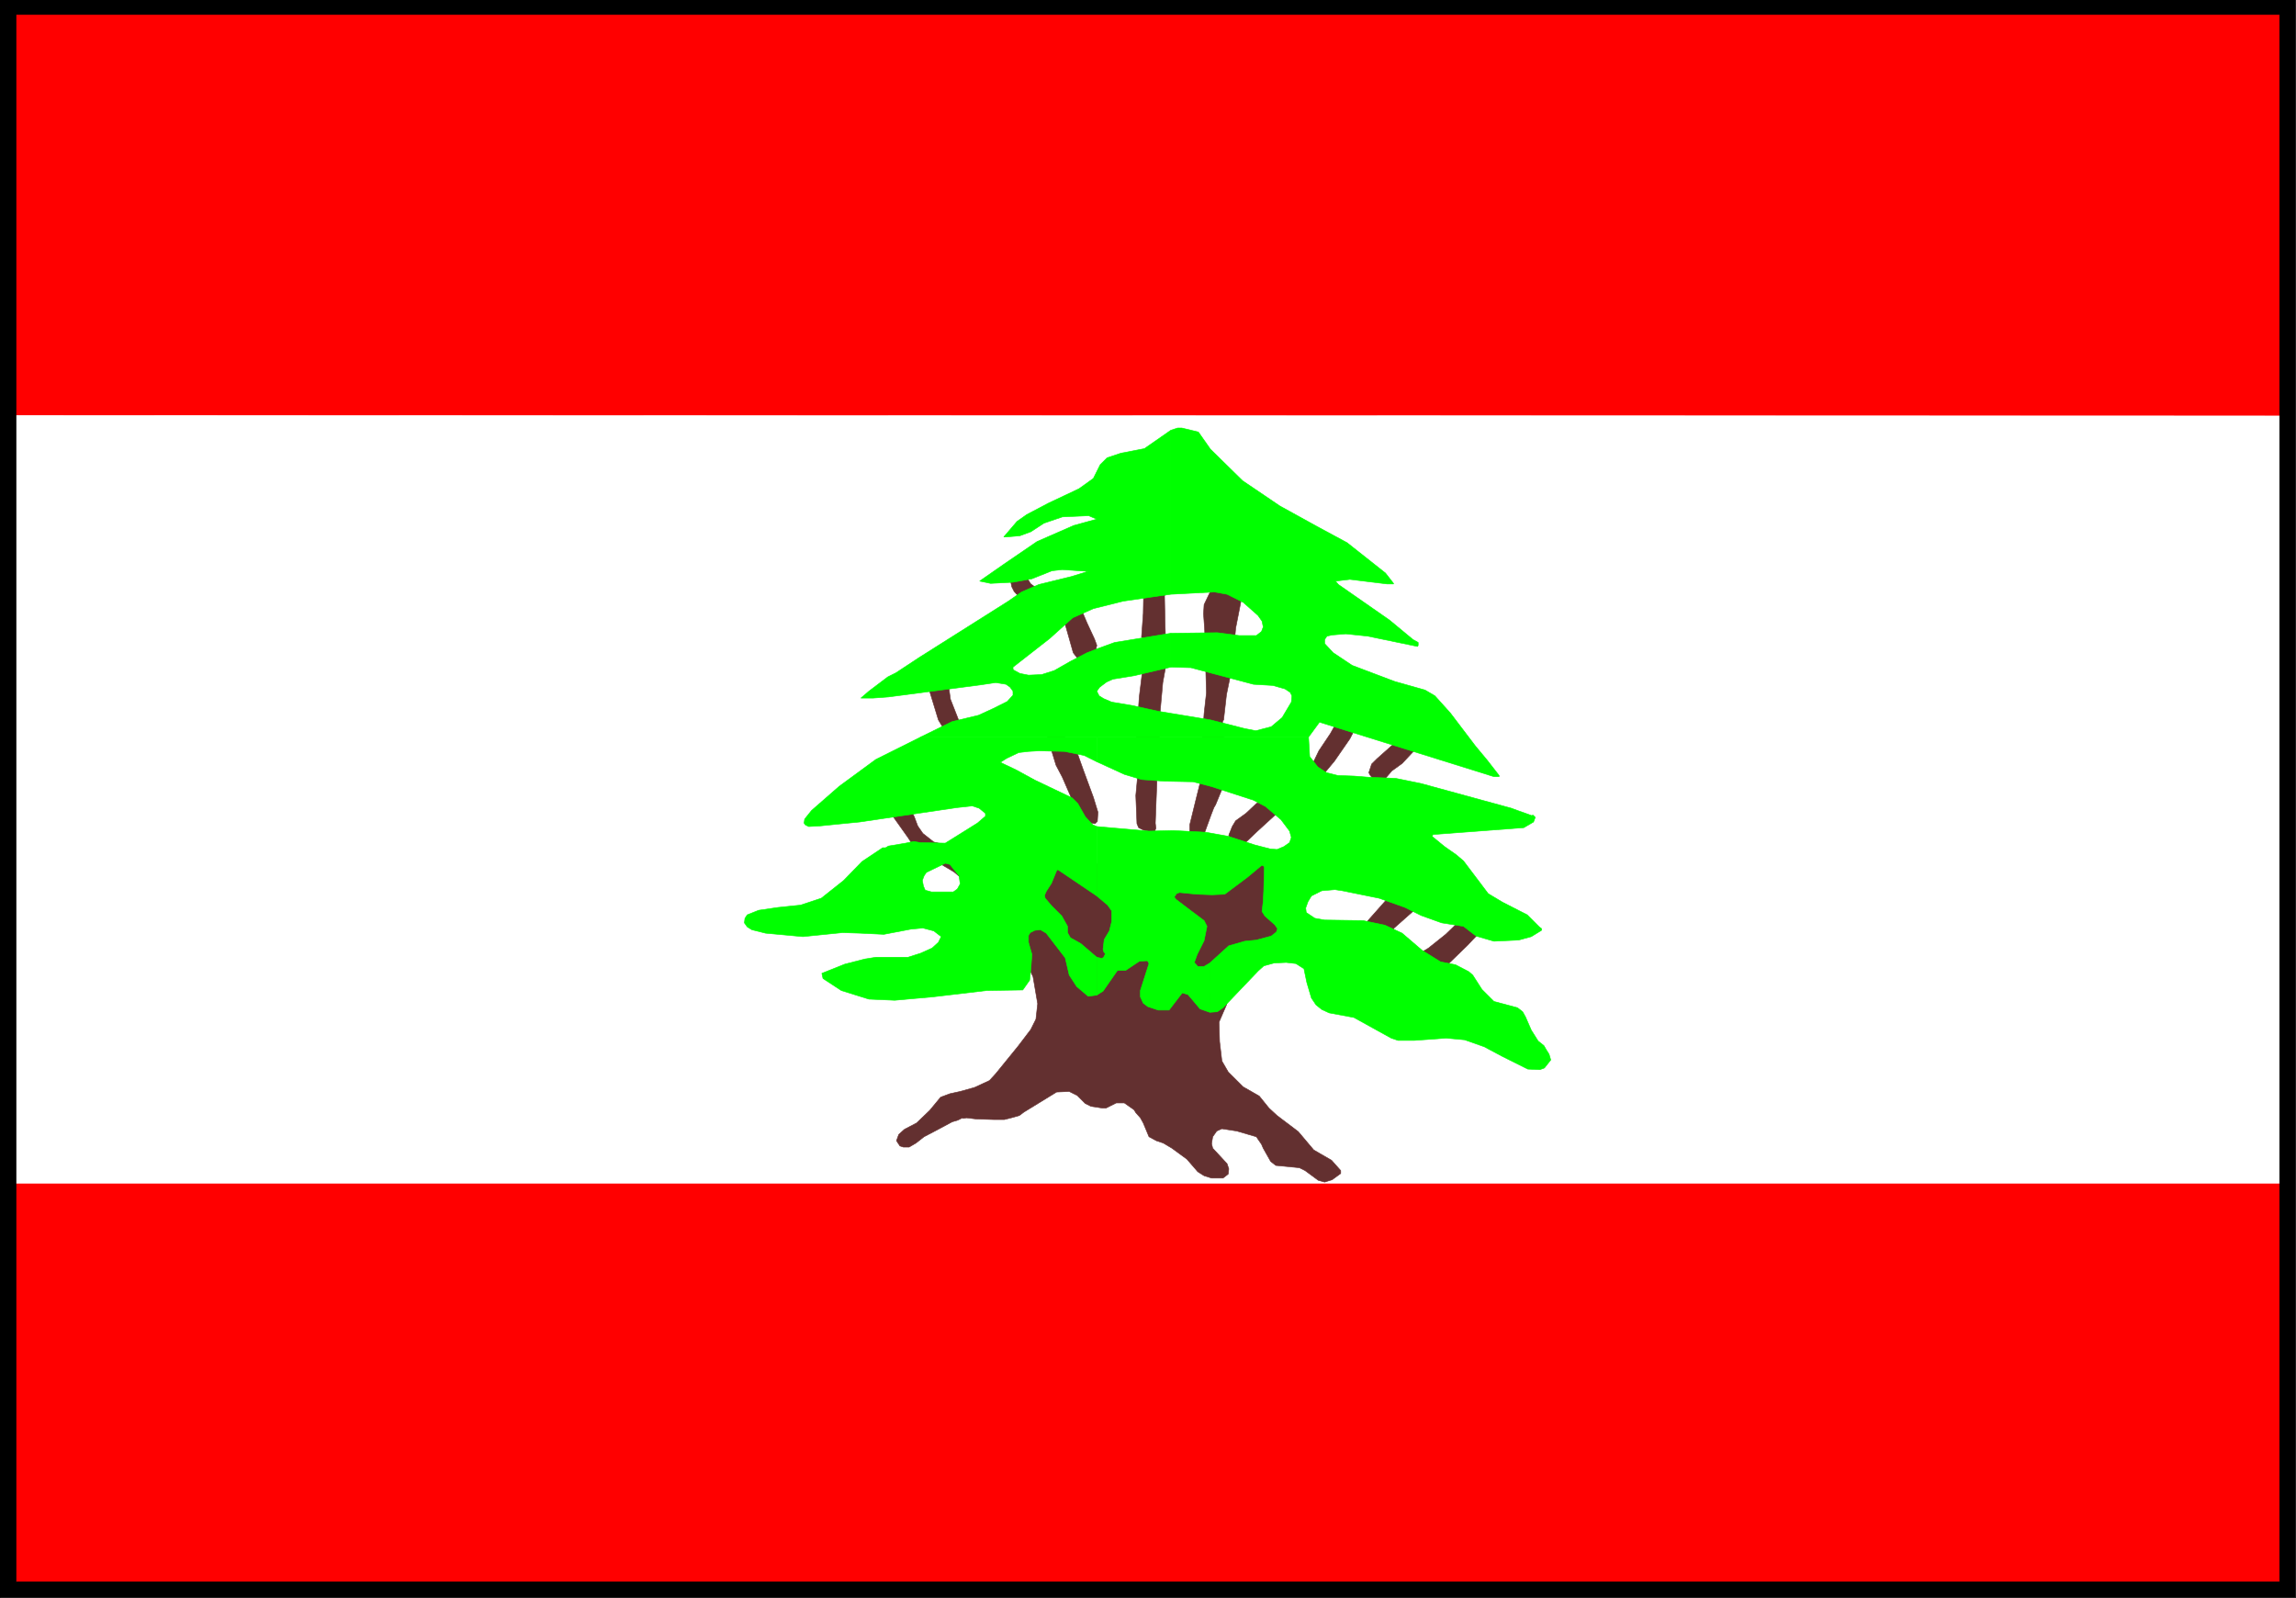
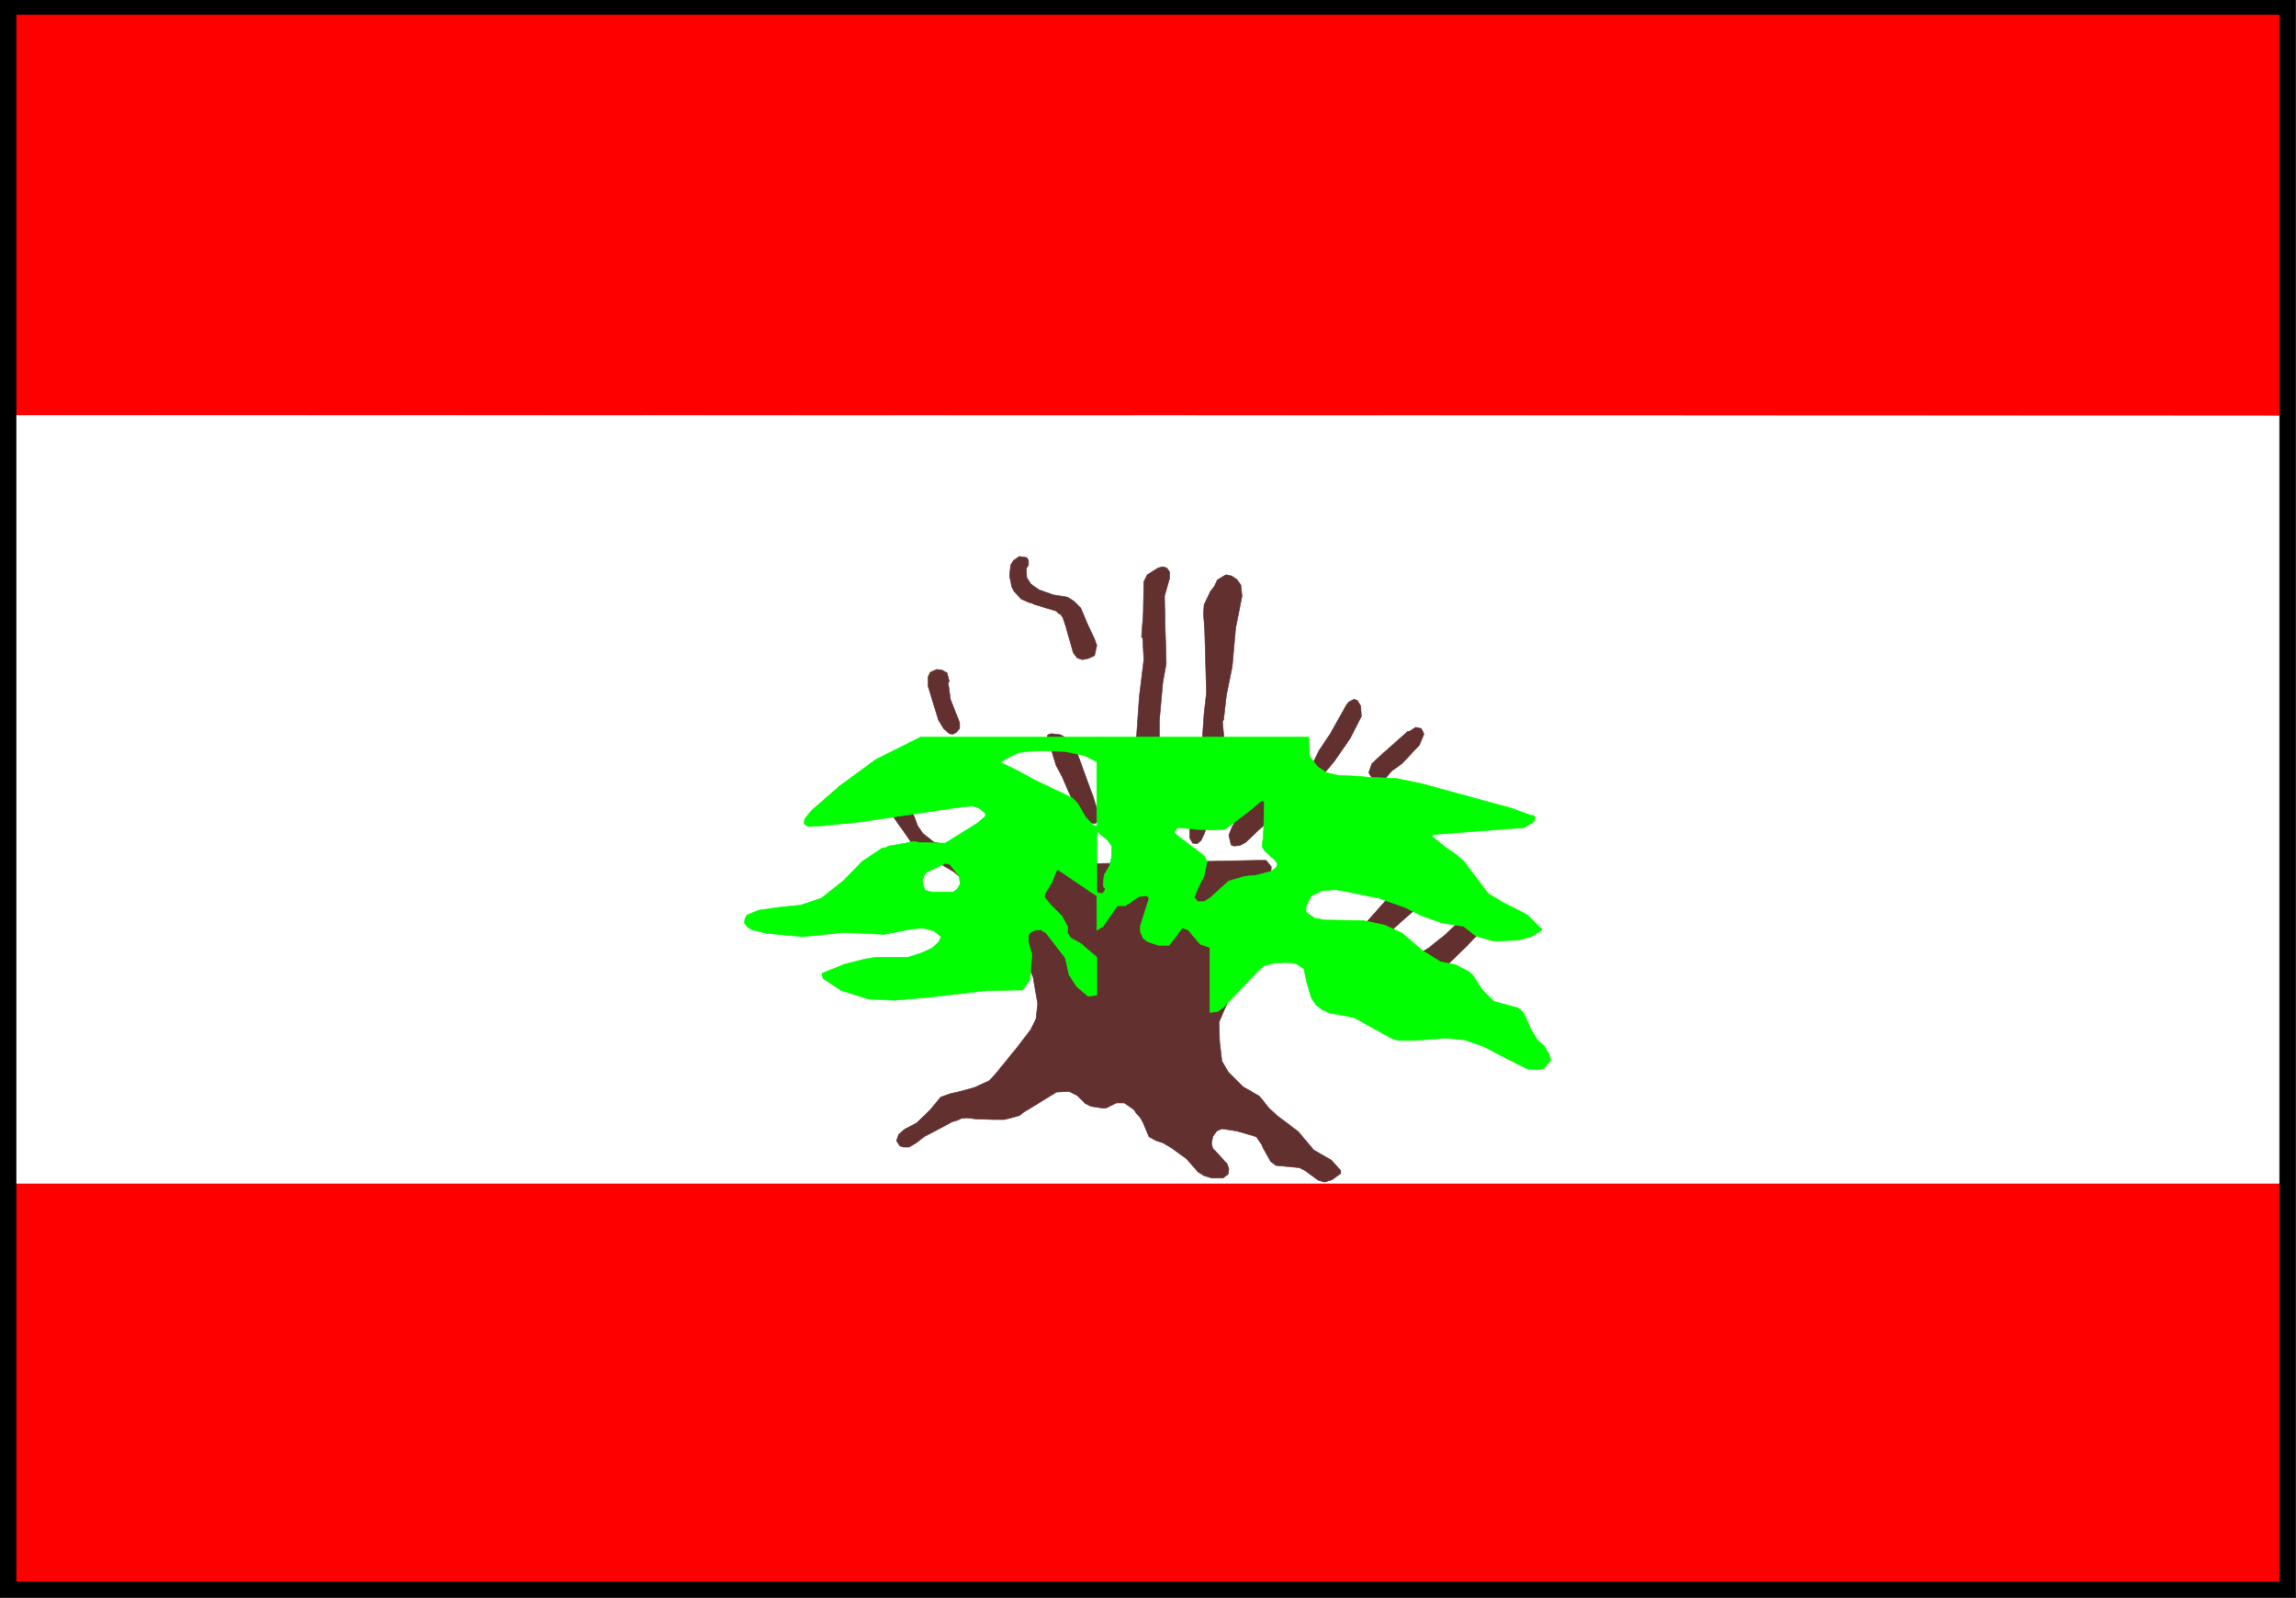
<svg xmlns="http://www.w3.org/2000/svg" width="3996.516" height="2781.255" viewBox="0 0 2997.387 2085.941">
  <rect x="0" y="0" width="2997.387" height="2085.941" fill="#333333" stroke="none" />
  <defs>
    <clipPath id="a">
-       <path d="M0 0h2998v2085.941H0Zm0 0" />
-     </clipPath>
+       </clipPath>
    <clipPath id="b">
      <path d="M0 0h2997.016v2085.941H0Zm0 0" />
    </clipPath>
    <clipPath id="c">
      <path d="M0 0h2998v2085.941H0Zm0 0" />
    </clipPath>
  </defs>
  <g clip-path="url(#a)">
    <path style="fill:#fff;fill-opacity:1;fill-rule:nonzero;stroke:none" d="M0 2085.941h2997.016V-2H0Zm0 0" />
  </g>
  <g clip-path="url(#b)">
    <path style="fill:#fff;fill-opacity:1;fill-rule:evenodd;stroke:#fff;stroke-width:.19;stroke-linecap:square;stroke-linejoin:bevel;stroke-miterlimit:10;stroke-opacity:1" d="M0 0h766.5v534H0Zm0 0" transform="matrix(3.91 0 0 -3.91 0 2085.94)" />
  </g>
  <path style="fill:red;fill-opacity:1;fill-rule:evenodd;stroke:red;stroke-width:.19;stroke-linecap:square;stroke-linejoin:bevel;stroke-miterlimit:10;stroke-opacity:1" d="M2.87 2.3h760.95v528.25l-760.75.39Zm0 0" transform="matrix(3.91 0 0 -3.91 0 2085.94)" />
  <path style="fill:#fff;fill-opacity:1;fill-rule:evenodd;stroke:#fff;stroke-width:.19;stroke-linecap:square;stroke-linejoin:bevel;stroke-miterlimit:10;stroke-opacity:1" d="M2.87 138.43h760.95v256.18l-760.75.19Zm0 0" transform="matrix(3.91 0 0 -3.91 0 2085.94)" />
  <g clip-path="url(#c)">
    <path style="fill:#000;fill-opacity:1;fill-rule:evenodd;stroke:#000;stroke-width:.19;stroke-linecap:square;stroke-linejoin:bevel;stroke-miterlimit:10;stroke-opacity:1" d="M5.37 528.64h755.76V5.36H5.37v523.28l-.2 5.36H0V0h766.5v534H5.17Zm0 0" transform="matrix(3.91 0 0 -3.91 0 2085.94)" />
  </g>
  <path style="fill:#633030;fill-opacity:1;fill-rule:evenodd;stroke:#633030;stroke-width:.19;stroke-linecap:square;stroke-linejoin:bevel;stroke-miterlimit:10;stroke-opacity:1" d="M343.39 346.36v-1.53l-.76-1.15.19-3.06 1.34-2.11 2.68-1.91 4.79-1.73 4.79-.76 2.11-1.34 2.3-2.3 2.11-4.98 2.49-5.36.77-2.1-.58-2.69-.19-.76-2.11-.96-1.92-.38-1.72.57-1.34 1.73-2.49 8.8-.96 2.88-.77 1.14-.57.2-.96.95-7.09 2.11-.77.38-1.34.39-2.49 1.14-2.3 2.49-.77 1.53-.76 3.64.38 3.64.96 1.53 1.92 1.34 2.49-.38zm47.14-3.83v-2.1l-1.72-5.94.19-9.57.19-5.94.19-7.08-1.15-6.32-1.15-12.64v-4.98l-.57-8.42-.19-5.74-.39-9.96-.19-5.17.19-1.72-.38-.96-.96-.38-2.87.76-1.54.77-.57 1.34-.38 9.38.57 6.13-.19 1.72v2.11l-.38 3.63v1.15l.38 7.09.77 11.1 1.53 12.45-.38 7.27-.39.2.58 8.04.19 10.53 1.15 2.3 3.64 2.29 1.53.39 1.34-.39zm22.42-2.49 1.34-1.91.39-3.64-2.11-10.72-1.15-12.83-1.92-9.38-.96-8.43-.38-.57.38-4.02.2-3.83.57-8.23-.77-5.17-2.68-6.51-.57-.96-.96-2.49-2.3-6.32-.96-2.1-1.34-1.15-1.53.19-.96 1.72v4.41l2.11 8.61 1.53 6.13.57 13.98.58 8.42.77 6.89-.58 21.06-.38 5.37.19 3.06 2.11 4.4 1.34 1.73.96 2.1 2.49 1.53.57.2 1.73-.39zm-96.77-31.21.77-2.87-.39-.38.77-5.55 3.07-7.85v-1.92l-1.15-1.34-1.15-.57-1.15.19-1.92 1.72-1.72 2.87-3.45 11.3v3.06l.76 1.54 2.11.95 1.73-.19zm138.16-11.1.19-3.45-3.83-7.46-5.17-7.47-3.83-4.6-.96-.57h-.96l-1.53 2.11-.39 1.34 2.49 5.17 3.84 5.74 5.36 9.57.77.96 1.72.96 1.15-.39zm20.7-8.42.38-.96-1.53-3.64-5.75-6.13-3.45-2.49-2.3-2.68-1.53-.76-1.92.19-1.53 1.91-.38.77.95 2.87 1.73 1.72 10.35 9.2h.57l1.73 1.14.38.2 1.72-.39zm-119-2.3 2.3-2.68 1.34-2.3 1.92-5.36 3.45-9.38 1.53-4.98-.19-3.07-.77-.76-2.11.38-2.3 1.34-2.1 3.64-4.41 10.15-2.11 4.02-1.34 4.4-1.53 4.02v1.53l.57.39.77.19 3.06-.38zm71.67-20.49v-2.49l-1.15-1.91-6.71-6.13-4.02-3.83-1.92-.96-1.92-.19-.95.38-.77 3.26 1.15 2.87 1.15 1.92 3.45 2.49 3.45 3.25 3.06 1.91 1.54 1.92h.57l.19.38.96-.76zm-8.24-20.29h3.25l1.73-2.11-.58-13.21 2.69-3.45 1.53-4.4-1.72-3.45-2.88-2.68-3.64-3.83-1.92-1.72-1.91-2.87-.96-1.73-1.53-1.53-1.73-1.34-1.15-1.53-1.15-4.4-2.49-5.75.19-6.51.77-6.51 2.11-3.64 4.98-4.97 5.37-3.07 3.25-4.02 2.69-2.49 7.09-5.36 5.17-6.13 2.3-1.34 3.64-2.1 3.07-3.45v-.96l-2.88-2.1-2.49-.77-2.11.58-4.4 3.25-1.92.96-7.86.76-1.72 1.34-2.49 4.41-.58 1.34-1.72 2.49-6.52 1.91-4.98.77-1.73-.77-1.34-1.91-.38-2.3.38-1.53 4.79-5.17.58-1.72-.19-1.73-1.73-1.34h-3.83l-2.49.77-2.11 1.34-3.64 4.21-4.98 3.64-2.88 1.72-2.3.77-2.49 1.34-1.91 4.59-.96 1.73-1.53 1.72-.58.96-3.26 2.29h-2.68l-3.45-1.72h-1.15l-3.83.58-1.92.95-2.68 2.68-2.68 1.34-4.22-.19-10.92-6.7-1.53-1.15-2.69-.76-2.3-.58h-3.45l-5.94.19-3.25.39-1.15-.2v.2h-.19l-1.54-.77-1.91-.57-5.37-2.88-4.02-2.1-2.69-2.11-2.3-1.34h-1.91l-1.15.38-1.15 1.73.76 2.1 1.92 1.73 4.03 2.1 4.4 4.22 3.64 4.4 3.07 1.15 3.45.76 4.79 1.34 4.98 2.3 2.11 2.3 7.47 9.19 4.22 5.55 1.72 3.45.58 5.17-1.54 9-2.29 4.98-8.63 12.25-4.21 7.28-3.26 3.82-8.05 6.71-6.13 3.63-1.92.39-4.4 3.06-2.88 4.4-5.17 7.28-1.15.96-.39 1.34v1.53l.58 1.15v.38l2.49.96 1.72-.19 1.35-.96 2.68-5.55 1.15-3.07 1.72-2.49 3.64-2.87 4.6-1.15 3.45-.95 3.45-1.73 7.86-6.89 7.28-2.11 5.94 2.68 8.24 2.68zm59.21-6.71v-2.1l-1.53-3.45-11.69-10.34-.77-1.53-3.83-3.64-1.53-.76-3.26-.2-1.73.96-1.15 1.53v2.11l13.23 14.93 1.72 1.92 3.64 3.06 1.53.77 3.07-.38zm22.99-7.65.96-1.73-.38-1.34-1.92-1.72v-.38h-.96l-6.13-5.37-3.25-3.44-6.9-6.7-6.14-3.45-3.25-.96-5.18-.76h-2.3l-1.53 1.72.19 2.11.77 1.15 2.87 1.72 3.07.96 5.36 3.25 5.75 4.6 10.93 10.53.19.38 1.34.57 1.92.2 3.44-.77zm0 0" transform="matrix(3.91 0 0 -3.91 0 2085.94)" />
-   <path style="fill:#0f0;fill-opacity:1;fill-rule:evenodd;stroke:#0f0;stroke-width:.19;stroke-linecap:square;stroke-linejoin:bevel;stroke-miterlimit:10;stroke-opacity:1" d="M390.91 335.07v54.76l-8.81-6.13-7.86-1.53-4.6-1.54-2.29-2.29-2.3-4.6-4.8-3.44-10.15-4.79-7.28-3.83-3.26-2.3-4.41-5.17h.77l2.3.19 2.3.2 3.64 1.34 4.41 2.87 6.13 2.1 8.81.39 2.69-1.15-7.67-2.11-12.26-5.36-10.93-7.47-8.24-5.74 3.64-.77 7.48.39 6.32 1.15 6.71 2.68 3.45.38 8.62-.58-5.56-1.72-10.92-2.68-5.75-2.49-4.4-3.06L306.98 314l-7.85-5.17-2.69-1.34-6.32-4.78-2.68-2.3h4.02l5.18.38 30.66 4.02 5.17.77 3.45-.57 1.34-.96.96-1.34v-1.34l-1.92-2.11-4.6-2.3-4.98-2.29-8.81-2.11-10.54-5.17H436.9l3.65 4.98 58.25-18.19h1.72v.38l-4.02 5.17-3.83 4.6-8.43 11.1-5.18 5.75-3.26 1.91-10.15 2.87-14.18 5.36-6.33 4.22-2.87 3.06v1.34l.77 1.15 1.72.38 4.6.38 7.28-.76 16.67-3.45.2.39v.95l-1.73.96-7.86 6.51-17.05 11.87-.96 1.15 4.79.57 12.46-1.53h2.11v.19l-2.69 3.45-12.84 10.15-9.58 5.17-12.84 7.08-12.45 8.43-10.73 10.53-4.03 5.74-5.55 1.34h-1.35l-2.3-.76v-54.76l14.57.76 4.21-.76 5.37-2.68 4.98-4.41 1.34-1.91.39-1.92-.58-1.53-1.72-1.34h-5.75l-7.28.96-15.53-.19v-11.3l6.71-.19 20.89-5.55 6.51-.39 4.03-1.15 1.72-1.15.58-1.14-.19-2.11-3.07-5.17-3.64-3.06-5.17-1.34-3.84.76-11.3 2.87-17.44 2.88-8.62 1.91-6.9 1.15-2.69 1.15-1.53.96-.76 1.53.95 1.34 2.3 1.72 2.11.96 7.09 1.15 12.26 2.87v11.3l-18.77-3.07-5.75-2.1-3.45-1.34-5.56-2.88-5.36-3.06-4.22-1.34-4.41-.19-2.87.57-2.11 1.15-.19.39v.57l12.26 9.57 7.67 6.9 6.9 3.06 9.96 2.49 9.2 1.34zm0 0" transform="matrix(3.91 0 0 -3.91 0 2085.94)" />
  <path style="fill:#0f0;fill-opacity:1;fill-rule:evenodd;stroke:#0f0;stroke-width:.19;stroke-linecap:square;stroke-linejoin:bevel;stroke-miterlimit:10;stroke-opacity:1" d="M366.2 257.52v-23.17l-13.04 8.81-.38-.38-1.72-4.21-1.73-2.68-.57-1.34.19-.96 2.11-2.49 3.45-3.45 1.91-3.44v-2.11l.96-1.72 3.45-1.92 5.37-4.59v-12.64l-2.88-.38-3.83 3.25-2.49 3.83-1.34 5.75-6.33 8.23-1.91 1.15-1.92-.19-1.53-.77-.58-.96v-2.29l1.15-4.03-.38-5.17-.38-3.44-2.3-3.26-12.08-.19-17.82-2.1-12.84-1.15-8.62.38-9.2 2.87-6.13 4.02-.38 1.73 7.66 3.06 6.71 1.72 3.64.58h10.73l4.22 1.34 3.83 1.72 2.11 1.92.95 1.91-2.49 1.91-3.64.96-4.02-.38-9.01-1.72-7.85.38-5.94.19-13.23-1.34-12.45 1.15-4.6 1.15-1.53.95-.96 1.35.19 1.53.77 1.15 3.83 1.53 6.51.95 7.48.77 6.9 2.3 7.47 5.93 6.13 6.32 6.9 4.6h.96l.96.57 5.74.96 2.69.57 2.1-.38 8.44-.19v-6.7l-6.33-3.07-.76-1.14-.58-1.54.38-1.91.58-1.34 2.11-.58h7.28l1.34.96.96 1.72-.38 2.69-3.07 3.82-1.53.39v6.7l10.73 6.7 2.68 2.3v.96l-2.11 1.72-2.3.76-5.17-.57-32.39-4.79-7.66-.76-5.75-.58-3.64-.19-1.15.58-.38.57.19 1.34 2.3 2.87 9.2 8.04 12.26 9 14.95 7.47h58.83v-8.23l-4.22 2.1-6.52 1.34-8.62.2-3.45-.2-3.26-.38-4.02-1.91-2.11-1.34 1.15-.58 4.03-1.91 6.32-3.45 12.46-5.94 1.91-1.91 2.49-4.4 2.49-2.68zm0 0" transform="matrix(3.91 0 0 -3.91 0 2085.94)" />
-   <path style="fill:#0f0;fill-opacity:1;fill-rule:evenodd;stroke:#0f0;stroke-width:.19;stroke-linecap:square;stroke-linejoin:bevel;stroke-miterlimit:10;stroke-opacity:1" d="m403.95 195.49 2.49.19 1.91 1.34 11.69 12.25 1.92 1.73 3.45.95 4.02.19 3.26-.38 2.68-1.72.96-4.6 1.53-5.17 1.54-2.29 1.91-1.54 2.49-1.15 8.24-1.53 12.46-6.89 2.3-.77h5.36l10.73.77 6.14-.57 6.51-2.3 6.13-3.26 8.44-4.21 4.02-.19 1.53.57 2.11 2.68-.57 1.92-.96 1.53-.77 1.34-1.92 1.53-2.29 3.64-1.92 4.4-.96 1.73-1.72 1.34-7.86 2.1-4.02 4.02-3.07 4.79-1.34 1.15-4.41 2.3-4.98.96-6.13 3.82-6.71 5.75-5.75 2.68-7.28 1.53-12.84.19-3.26.58-2.87 1.91-.19 1.53.76 2.11 1.15 1.91 3.45 1.73 4.41.38 2.49-.38 12.26-2.49 8.63-3.07 5.36-2.68 6.9-2.48 7.28-1.15 4.22-3.26 5.94-1.72 8.24.38 4.22 1.15 3.44 2.11v.57l-.76.57-4.03 4.03-8.24 4.21-4.79 2.87-8.24 10.91-2.49 2.11-3.83 2.68-4.22 3.45.39.57 2.3.19 27.97 2.11 3.26 1.91.58 1.54-.19.19-.58.57-.38-.19-4.79 1.72-2.11.77-30.09 8.23-8.43 1.72-9.2.39-4.79.38-5.36.19-3.83.96-2.88 1.91-2.68 3.45-.39 6.51h-70.7v-8.23l9.19-4.21 5.75-1.73 7.67-.57 9.58-.19 5.94-1.54 14.18-4.59 4.02-2.11 5.18-4.4 2.87-3.83.58-2.11-.58-1.72-1.91-1.34-2.3-.96-2.3.19-5.18 1.34-8.81 2.88-7.48 1.34-10.92.57-8.05-.19-10.92.96-6.51.57v-23.17l3.64-3.06 1.34-1.91v-3.64l-.77-3.07-1.72-2.87-.39-3.25.19-.77.58-.76-.58-1.15-.57-.39-1.72.39v-12.64l2.1 1.34 4.79 6.89h2.69l4.6 3.07 2.49.19.38-.19.38-.77-2.87-9v-2.1l.96-2.11 1.53-1.15 3.45-1.15h3.64l4.41 5.75 1.91-.58 4.03-4.78 3.26-1.15v16.46l-1.92-1.15h-2.11l-1.15 1.34.96 2.68 2.3 4.6.96 4.79-.96 1.91-4.6 3.45-4.79 3.64-.58.76.77 1.15.96.38 5.75-.57 5.17-.19 4.22.19 7.66 5.74 4.6 3.83h.58l.38-.57-.19-7.66-.19-3.83-.39-3.26.96-1.53 3.26-2.87.96-1.34-.39-1.15-1.72-1.34-4.98-1.34-3.84-.38-5.36-1.53-6.32-5.75zm0 0" transform="matrix(3.91 0 0 -3.91 0 2085.94)" />
+   <path style="fill:#0f0;fill-opacity:1;fill-rule:evenodd;stroke:#0f0;stroke-width:.19;stroke-linecap:square;stroke-linejoin:bevel;stroke-miterlimit:10;stroke-opacity:1" d="m403.95 195.49 2.49.19 1.91 1.34 11.69 12.25 1.92 1.73 3.45.95 4.02.19 3.26-.38 2.68-1.72.96-4.6 1.53-5.17 1.54-2.29 1.91-1.54 2.49-1.15 8.24-1.53 12.46-6.89 2.3-.77h5.36l10.73.77 6.14-.57 6.51-2.3 6.13-3.26 8.44-4.21 4.02-.19 1.53.57 2.11 2.68-.57 1.92-.96 1.53-.77 1.34-1.92 1.53-2.29 3.64-1.92 4.4-.96 1.73-1.72 1.34-7.86 2.1-4.02 4.02-3.07 4.79-1.34 1.15-4.41 2.3-4.98.96-6.13 3.82-6.71 5.75-5.75 2.68-7.28 1.53-12.84.19-3.26.58-2.87 1.91-.19 1.53.76 2.11 1.15 1.91 3.45 1.73 4.41.38 2.49-.38 12.26-2.49 8.63-3.07 5.36-2.68 6.9-2.48 7.28-1.15 4.22-3.26 5.94-1.72 8.24.38 4.22 1.15 3.44 2.11v.57l-.76.57-4.03 4.03-8.24 4.21-4.79 2.87-8.24 10.91-2.49 2.11-3.83 2.68-4.22 3.45.39.57 2.3.19 27.97 2.11 3.26 1.91.58 1.54-.19.19-.58.57-.38-.19-4.79 1.72-2.11.77-30.09 8.23-8.43 1.72-9.2.39-4.79.38-5.36.19-3.83.96-2.88 1.91-2.68 3.45-.39 6.51h-70.7v-8.23v-23.17l3.64-3.06 1.34-1.91v-3.64l-.77-3.07-1.72-2.87-.39-3.25.19-.77.58-.76-.58-1.15-.57-.39-1.72.39v-12.64l2.1 1.34 4.79 6.89h2.69l4.6 3.07 2.49.19.38-.19.38-.77-2.87-9v-2.1l.96-2.11 1.53-1.15 3.45-1.15h3.64l4.41 5.75 1.91-.58 4.03-4.78 3.26-1.15v16.46l-1.92-1.15h-2.11l-1.15 1.34.96 2.68 2.3 4.6.96 4.79-.96 1.91-4.6 3.45-4.79 3.64-.58.76.77 1.15.96.38 5.75-.57 5.17-.19 4.22.19 7.66 5.74 4.6 3.83h.58l.38-.57-.19-7.66-.19-3.83-.39-3.26.96-1.53 3.26-2.87.96-1.34-.39-1.15-1.72-1.34-4.98-1.34-3.84-.38-5.36-1.53-6.32-5.75zm0 0" transform="matrix(3.91 0 0 -3.91 0 2085.94)" />
</svg>